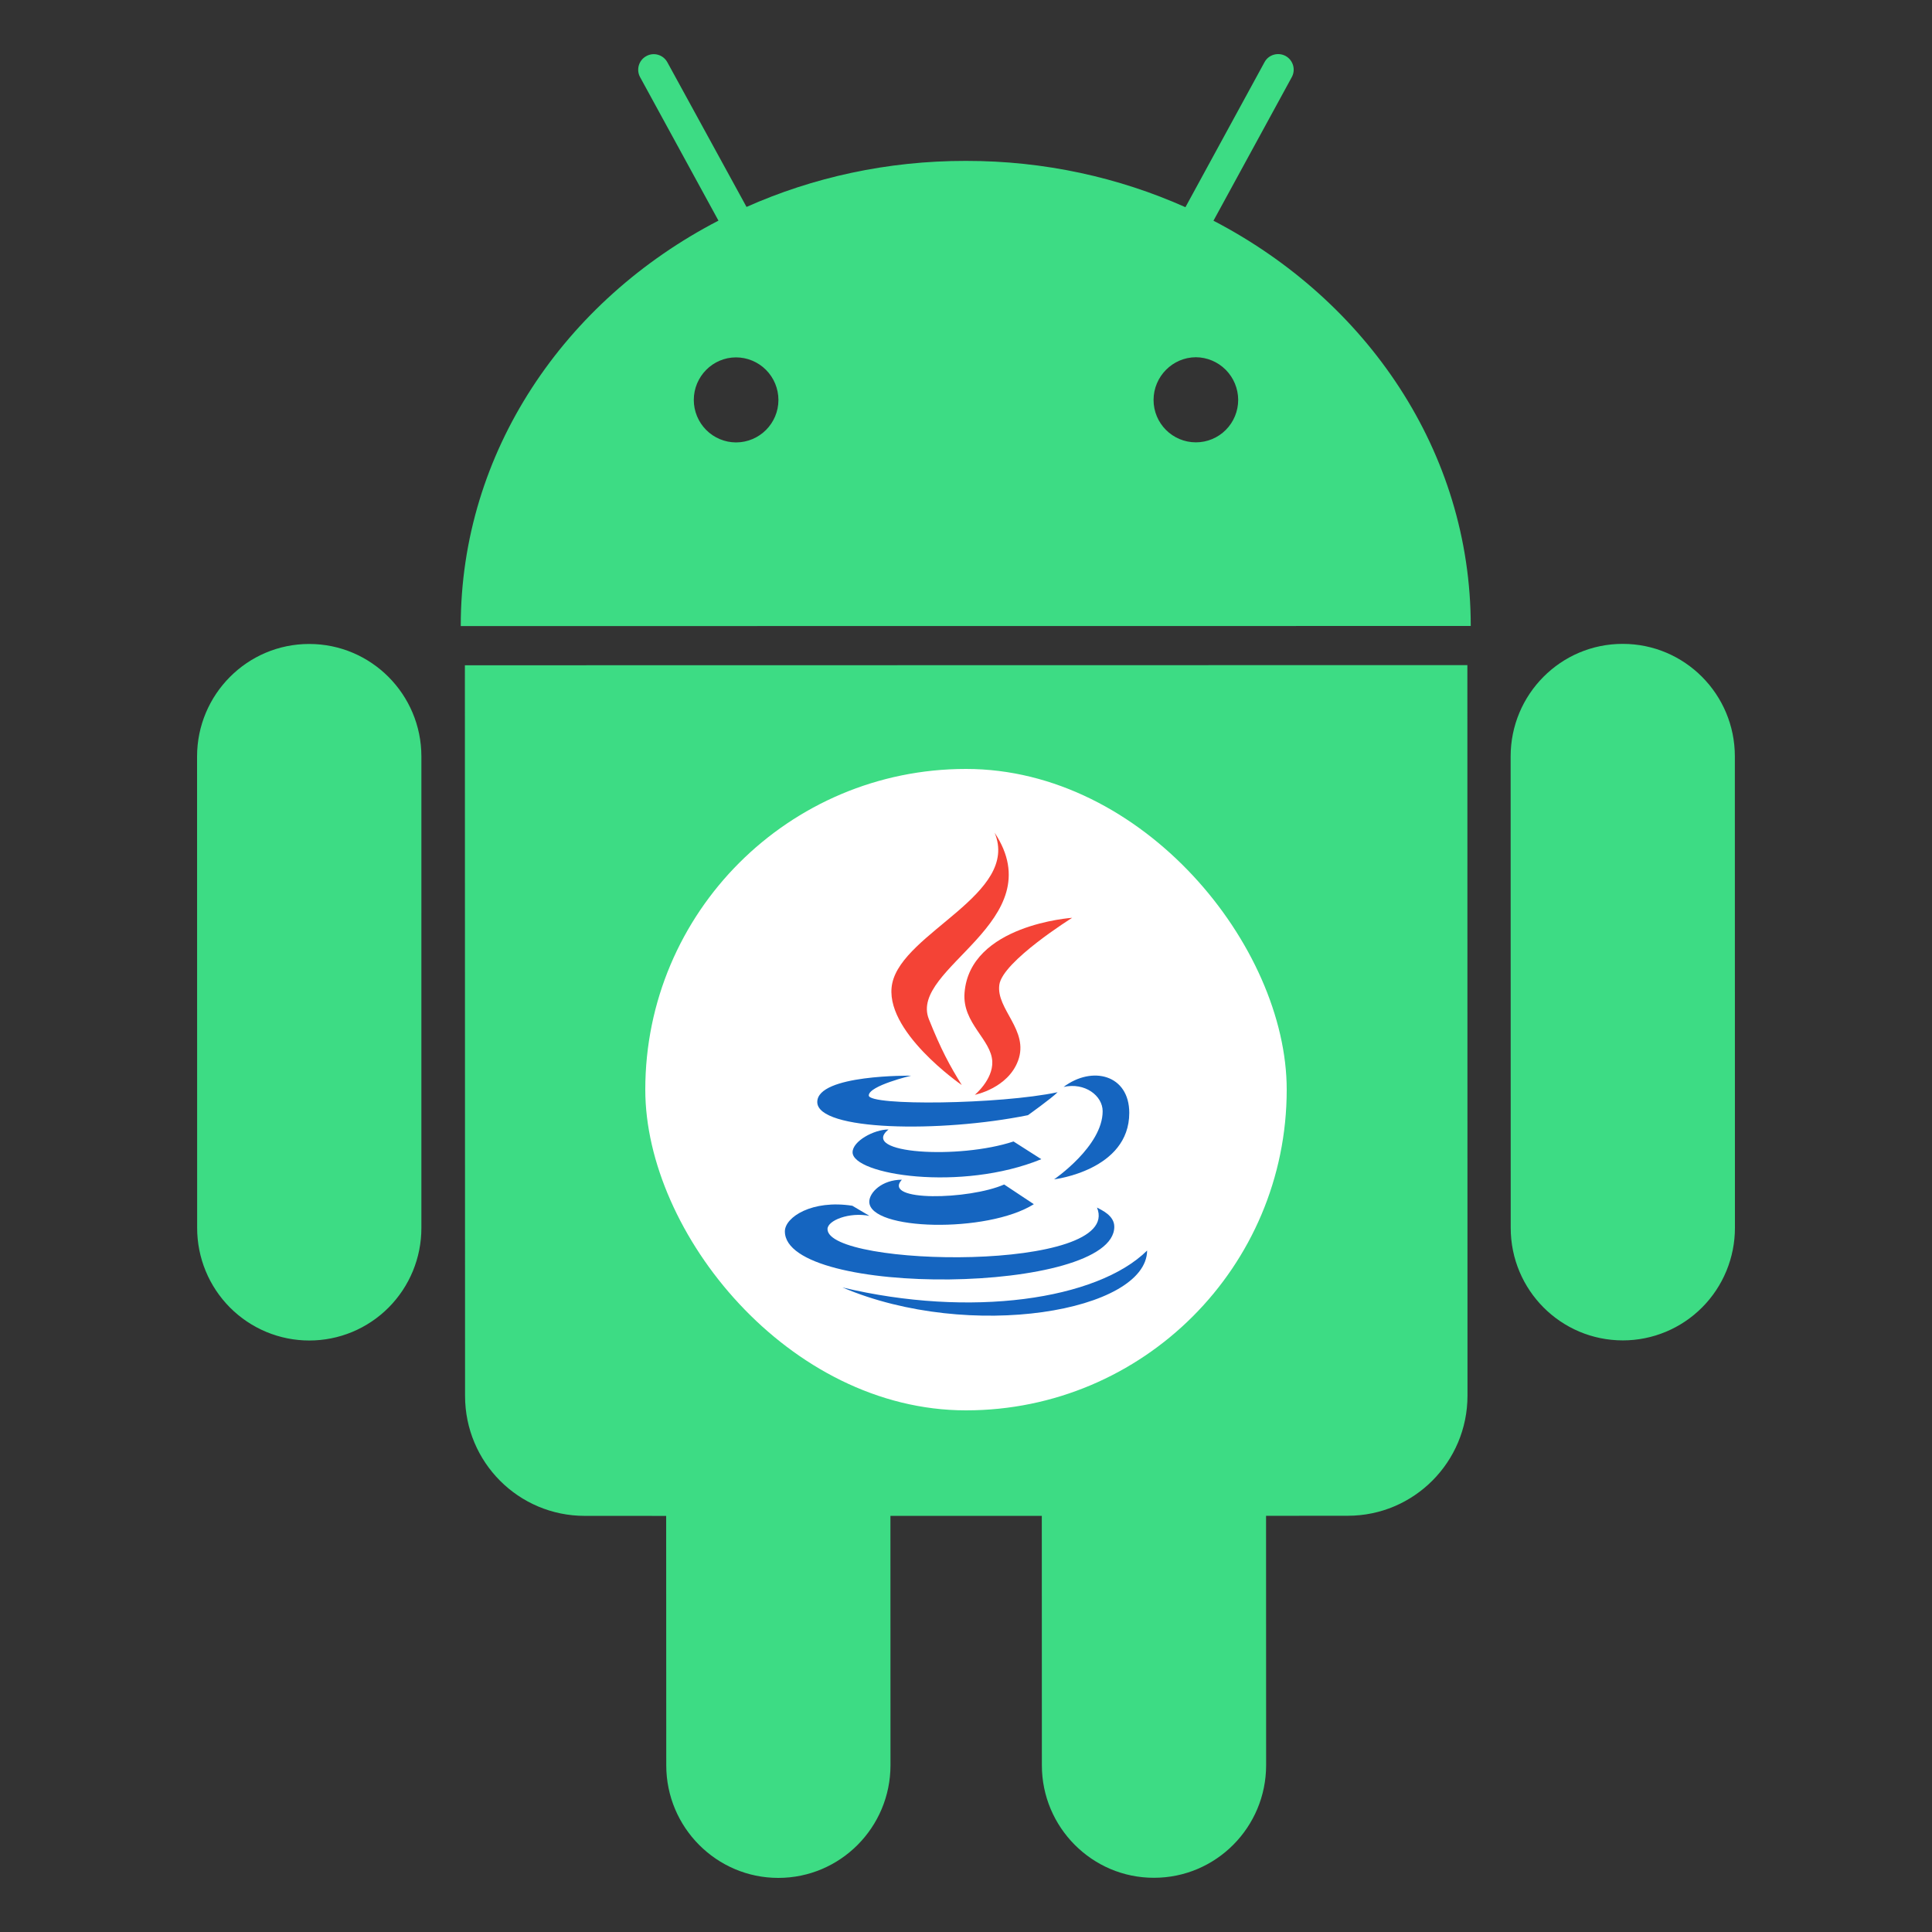
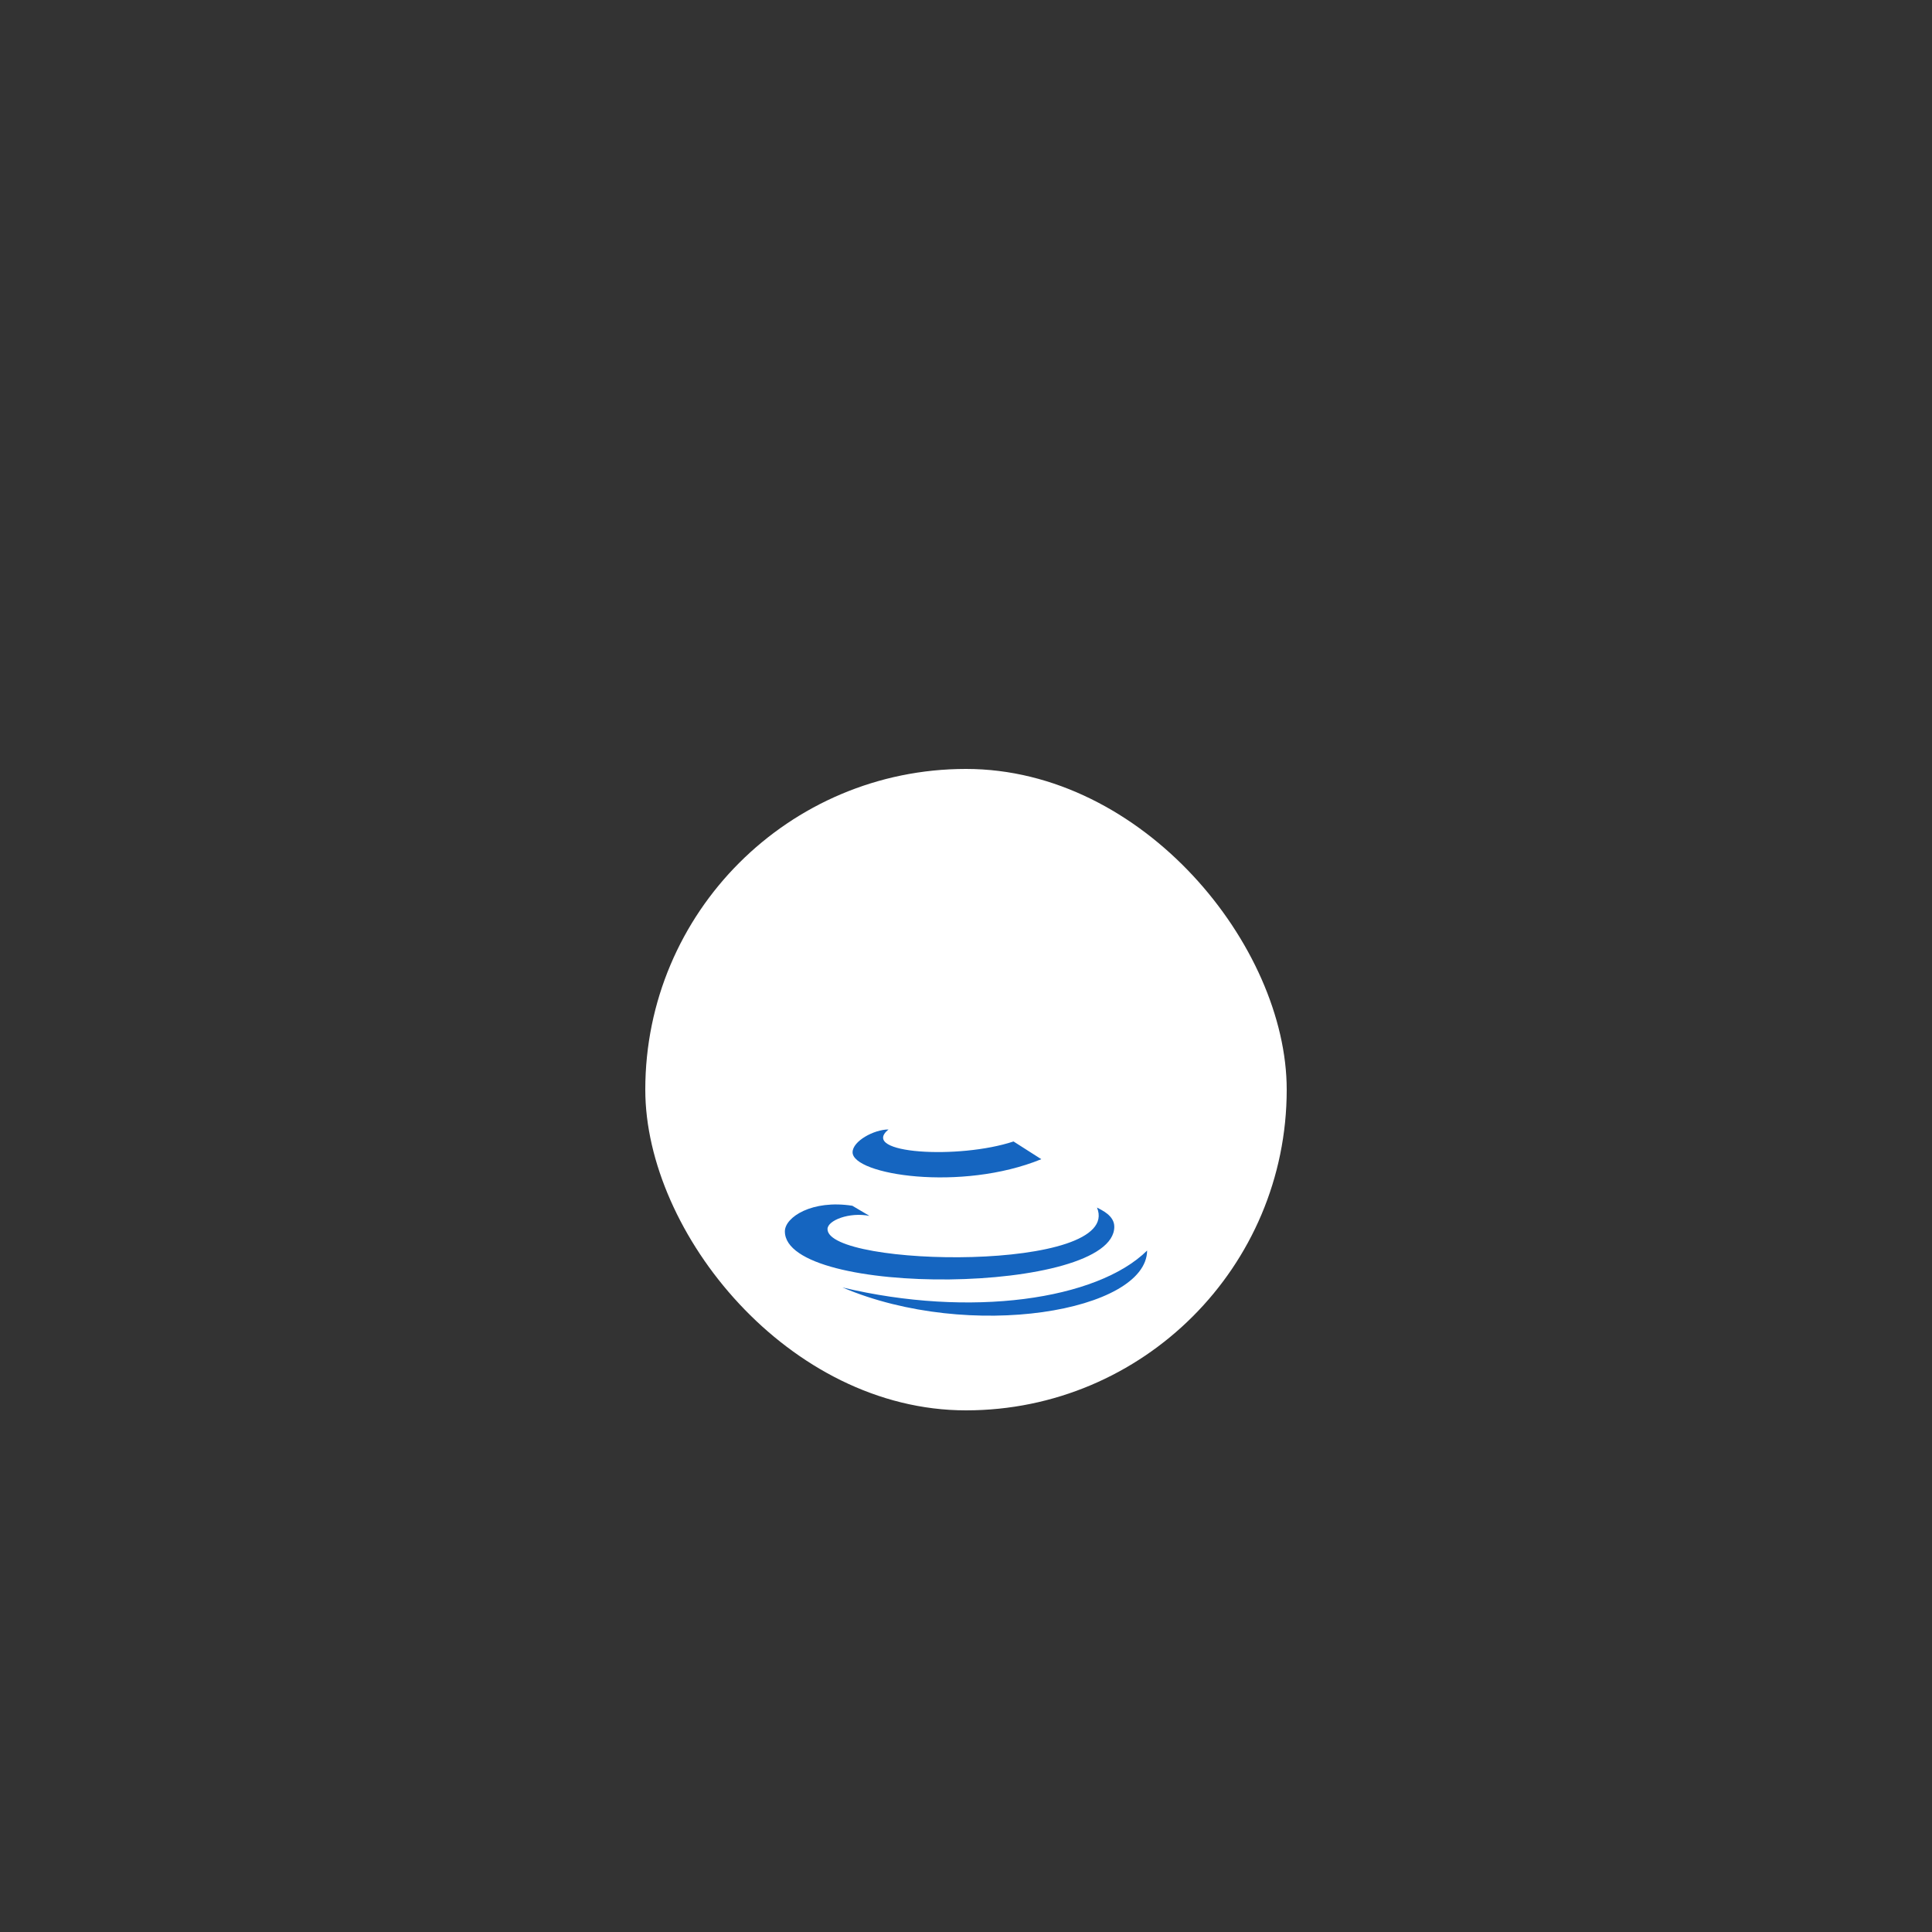
<svg xmlns="http://www.w3.org/2000/svg" width="500" height="500" viewBox="0 0 500 500" fill="none">
  <rect x="0" y="0" width="500" height="500" fill="#333333" stroke="none" />
-   <path d="M448.98 195.756C448.977 179.668 435.987 166.628 419.962 166.634C403.938 166.621 390.949 179.683 390.952 195.773L390.972 317.767C390.971 333.872 403.954 346.89 419.99 346.894C423.801 346.894 427.575 346.14 431.095 344.675C434.616 343.211 437.815 341.064 440.509 338.358C443.203 335.652 445.34 332.439 446.796 328.904C448.253 325.369 449.002 321.58 449 317.754L448.978 195.758L448.98 195.756ZM120.312 172.171L120.356 361.226C120.344 378.423 134.198 392.302 151.319 392.306L172.404 392.315L172.429 456.864C172.425 472.931 185.439 486 201.427 486C217.462 486 230.452 472.924 230.456 456.845L230.441 392.309L269.618 392.301L269.635 456.846C269.631 472.908 282.653 485.995 298.642 485.969C314.676 485.979 327.674 472.903 327.672 456.821L327.654 392.293L348.811 392.277C365.89 392.283 379.784 378.383 379.786 361.186L379.755 172.129L120.313 172.172L120.312 172.171ZM309.501 114.477C303.458 114.483 298.525 109.564 298.54 103.477C298.56 97.449 303.451 92.474 309.506 92.453C312.408 92.477 315.183 93.649 317.23 95.714C319.277 97.779 320.431 100.57 320.441 103.483C320.443 104.927 320.161 106.356 319.612 107.69C319.063 109.024 318.257 110.236 317.241 111.257C316.225 112.278 315.019 113.088 313.69 113.64C312.362 114.193 310.939 114.477 309.501 114.477ZM190.476 114.498C187.577 114.488 184.801 113.325 182.753 111.265C180.706 109.204 179.555 106.414 179.552 103.504C179.555 97.459 184.447 92.489 190.486 92.49C193.394 92.495 196.182 93.657 198.238 95.721C200.294 97.784 201.452 100.582 201.457 103.501C201.46 109.564 196.546 114.494 190.476 114.498ZM314.044 57.121L334.299 19.991C335.379 18.051 334.682 15.58 332.71 14.484C330.736 13.434 328.294 14.147 327.25 16.101L306.791 53.62C289.561 45.932 270.312 41.614 249.929 41.638C229.597 41.621 210.343 45.917 193.2 53.553L172.72 16.132C171.653 14.159 169.204 13.444 167.271 14.517C165.299 15.581 164.59 18.058 165.671 19.994L185.935 57.098C146.121 77.727 119.223 116.963 119.242 162.027L380.628 162.002C380.635 116.944 353.785 77.775 314.03 57.112M80.017 166.659C63.991 166.651 51.004 179.728 51 195.79L51.022 317.781C51.02 321.608 51.769 325.398 53.226 328.934C54.684 332.47 56.822 335.683 59.517 338.389C62.213 341.096 65.413 343.242 68.935 344.706C72.457 346.17 76.233 346.922 80.045 346.921C83.856 346.924 87.631 346.172 91.153 344.709C94.675 343.245 97.876 341.099 100.57 338.392C103.265 335.686 105.401 332.472 106.857 328.936C108.312 325.399 109.059 321.609 109.054 317.782L109.056 195.773C109.05 179.704 96.043 166.65 80.017 166.659Z" fill="#3DDC84" />
  <rect x="167" y="199" width="166" height="166" rx="83" fill="white" />
-   <path d="M248.906 280.806C245.788 275.778 243.525 271.609 240.391 263.759C235.091 250.5 272.625 238.519 257.406 215.497C264.003 231.4 233.728 241.231 230.916 254.475C228.344 266.656 248.891 280.806 248.906 280.806Z" fill="#F44336" />
-   <path d="M249.619 256.969C249.019 264.831 256.584 269.022 256.803 274.766C256.978 279.441 252.281 283.338 252.281 283.338C252.281 283.338 260.806 281.662 263.466 274.531C266.419 266.612 257.734 261.191 258.628 254.85C259.462 248.794 277.475 237.528 277.475 237.528C277.475 237.528 250.972 239.284 249.619 256.969Z" fill="#F44336" />
-   <path d="M275.263 281.297C280.744 280.066 285.366 283.556 285.366 287.578C285.366 296.644 272.8 305.212 272.8 305.212C272.8 305.212 292.253 302.894 292.253 288.009C292.253 278.166 282.7 275.706 275.263 281.297ZM266.028 288.609C266.028 288.609 272.094 284.287 273.709 282.666C258.825 285.825 224.841 286.25 224.841 283.506C224.841 280.978 235.8 278.387 235.8 278.387C235.8 278.387 211.509 278.037 211.509 285.203C211.509 292.672 243.306 293.206 266.028 288.609Z" fill="#1565C0" />
  <path d="M262.297 295.409C248.206 300.094 222.253 298.597 229.941 292.306C226.197 292.306 220.647 295.316 220.647 298.209C220.647 304.012 248.716 308.494 269.491 299.997L262.297 295.409Z" fill="#1565C0" />
-   <path d="M233.394 305.309C228.281 305.309 224.972 308.603 224.972 311.003C224.972 318.475 255.472 319.228 267.556 311.644L259.875 306.544C250.847 310.512 228.169 311.059 233.394 305.309Z" fill="#1565C0" />
  <path d="M288.378 317.475C288.378 314.55 285.081 313.172 283.9 312.513C290.862 329.303 214.159 328 214.159 318.088C214.159 315.834 219.806 313.628 225.025 314.672L220.587 312.05C210.188 310.419 203.125 314.991 203.125 318.678C203.125 335.875 288.378 335.047 288.378 317.475Z" fill="#1565C0" />
  <path d="M296.875 323.637C283.919 336.434 251.066 341.097 218.028 333.191C251.066 347.262 296.719 339.337 296.875 323.637Z" fill="#1565C0" />
</svg>